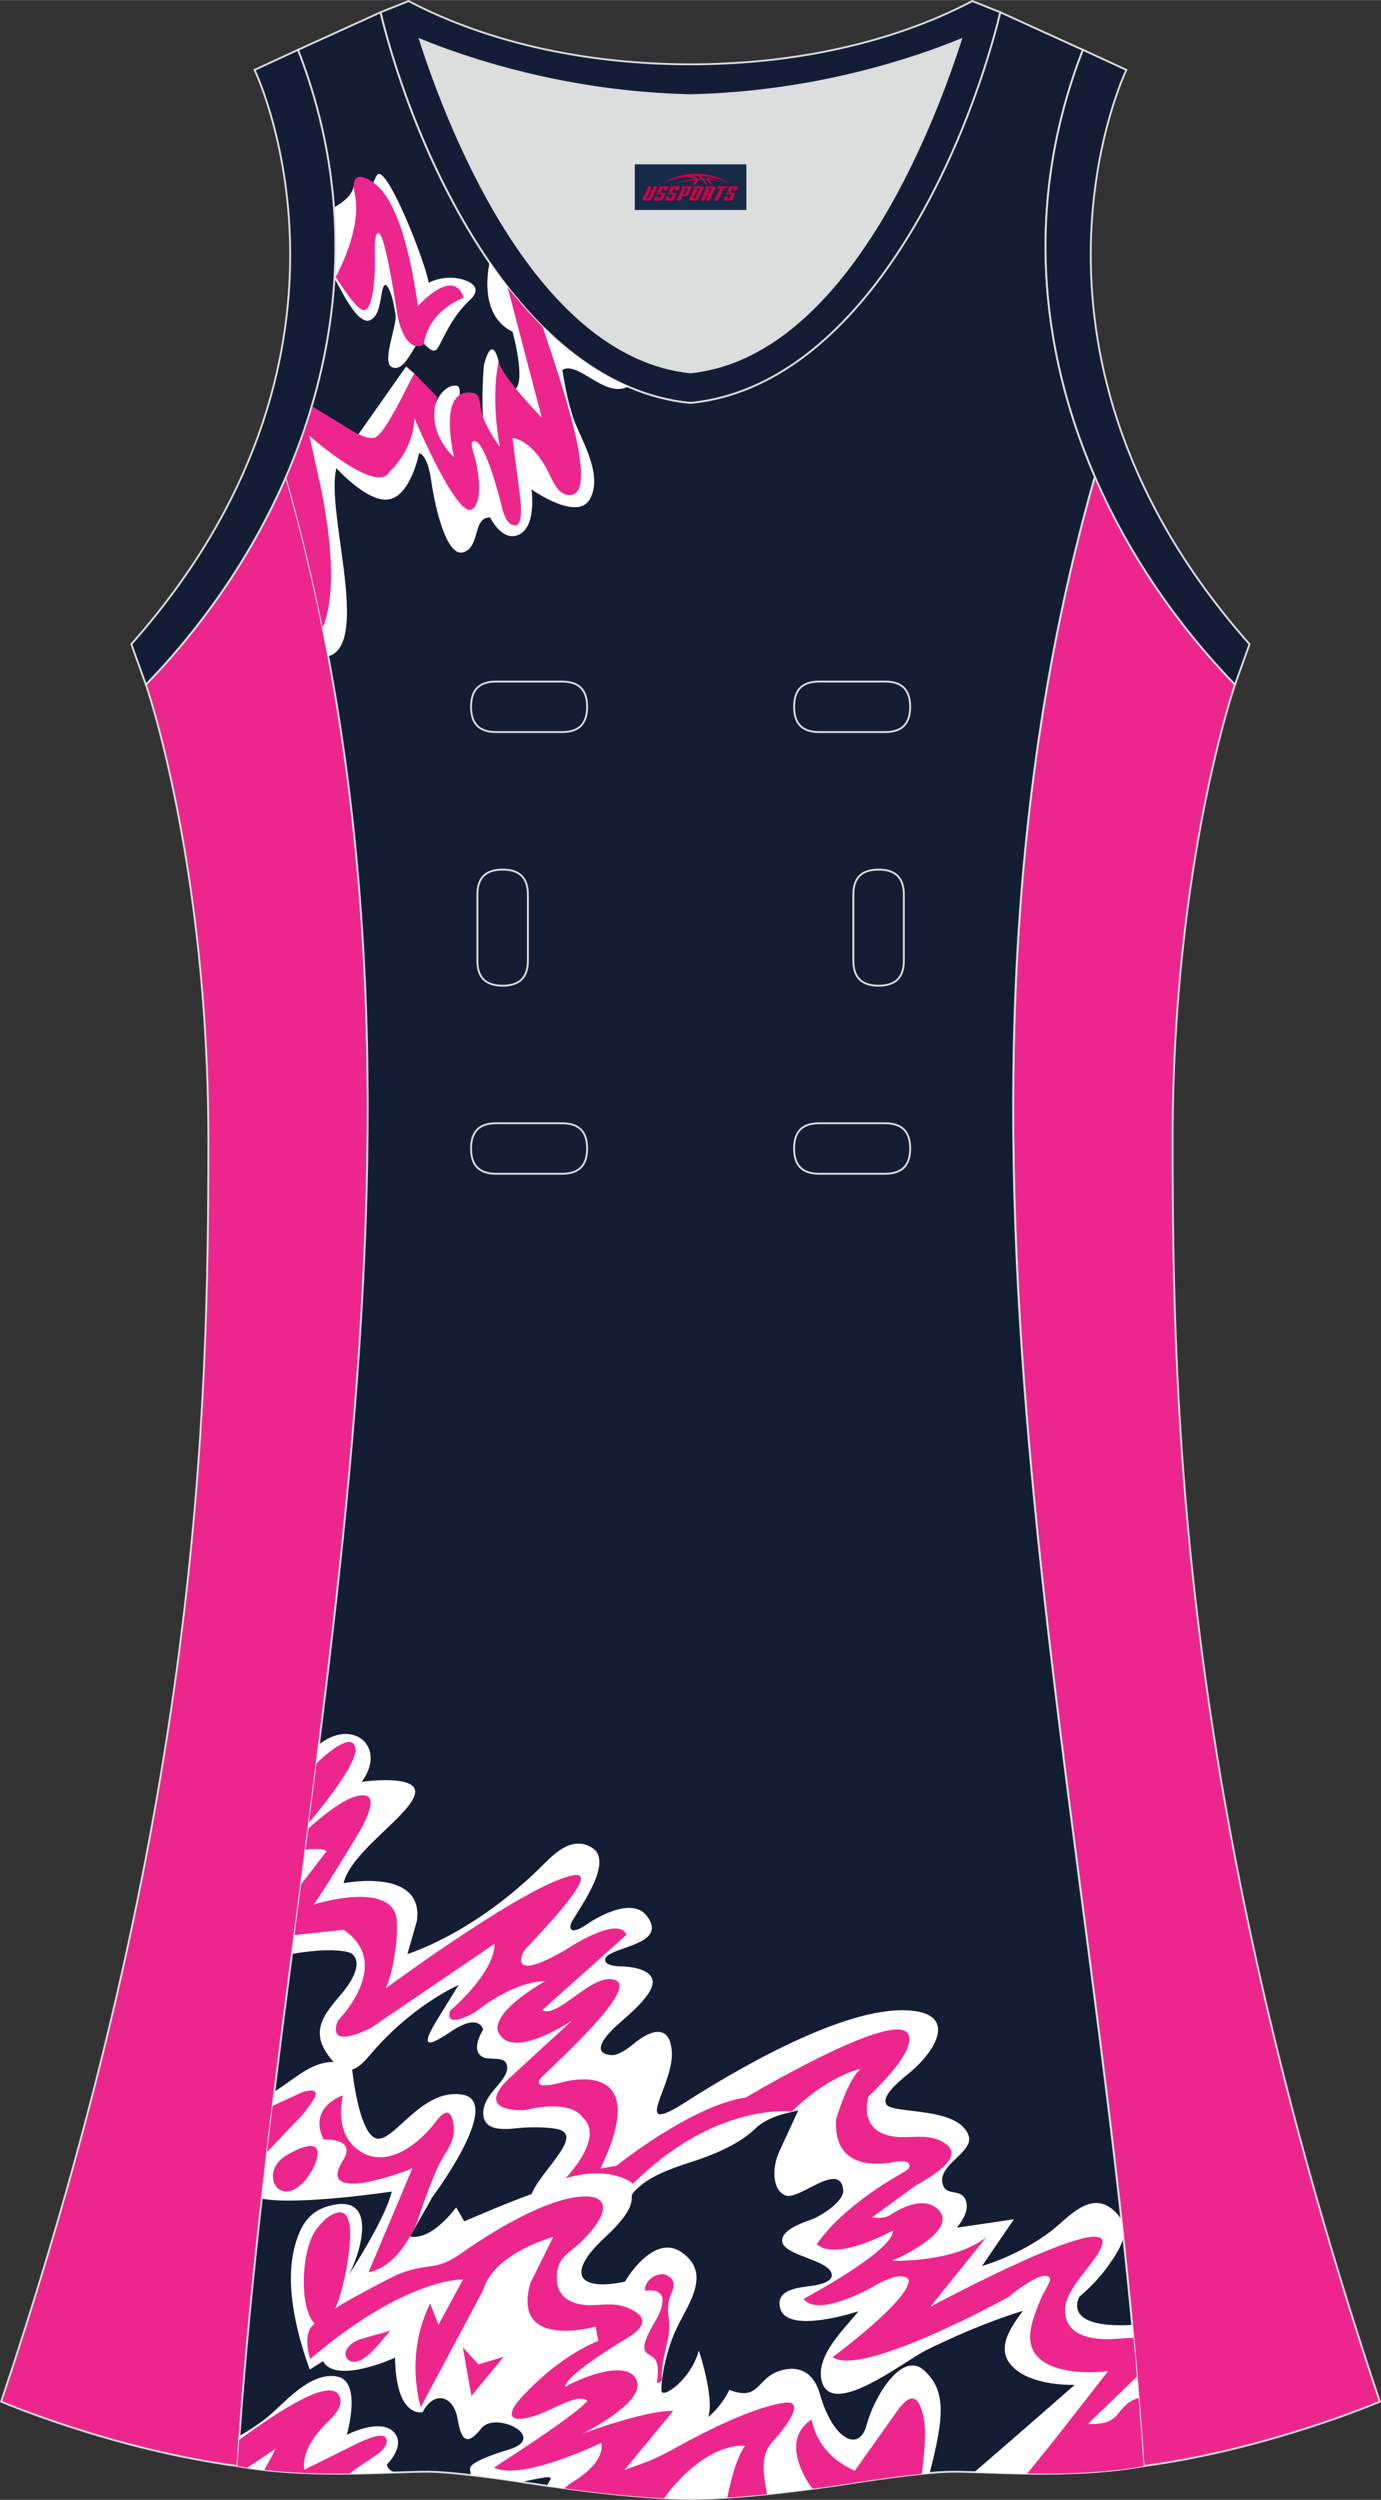
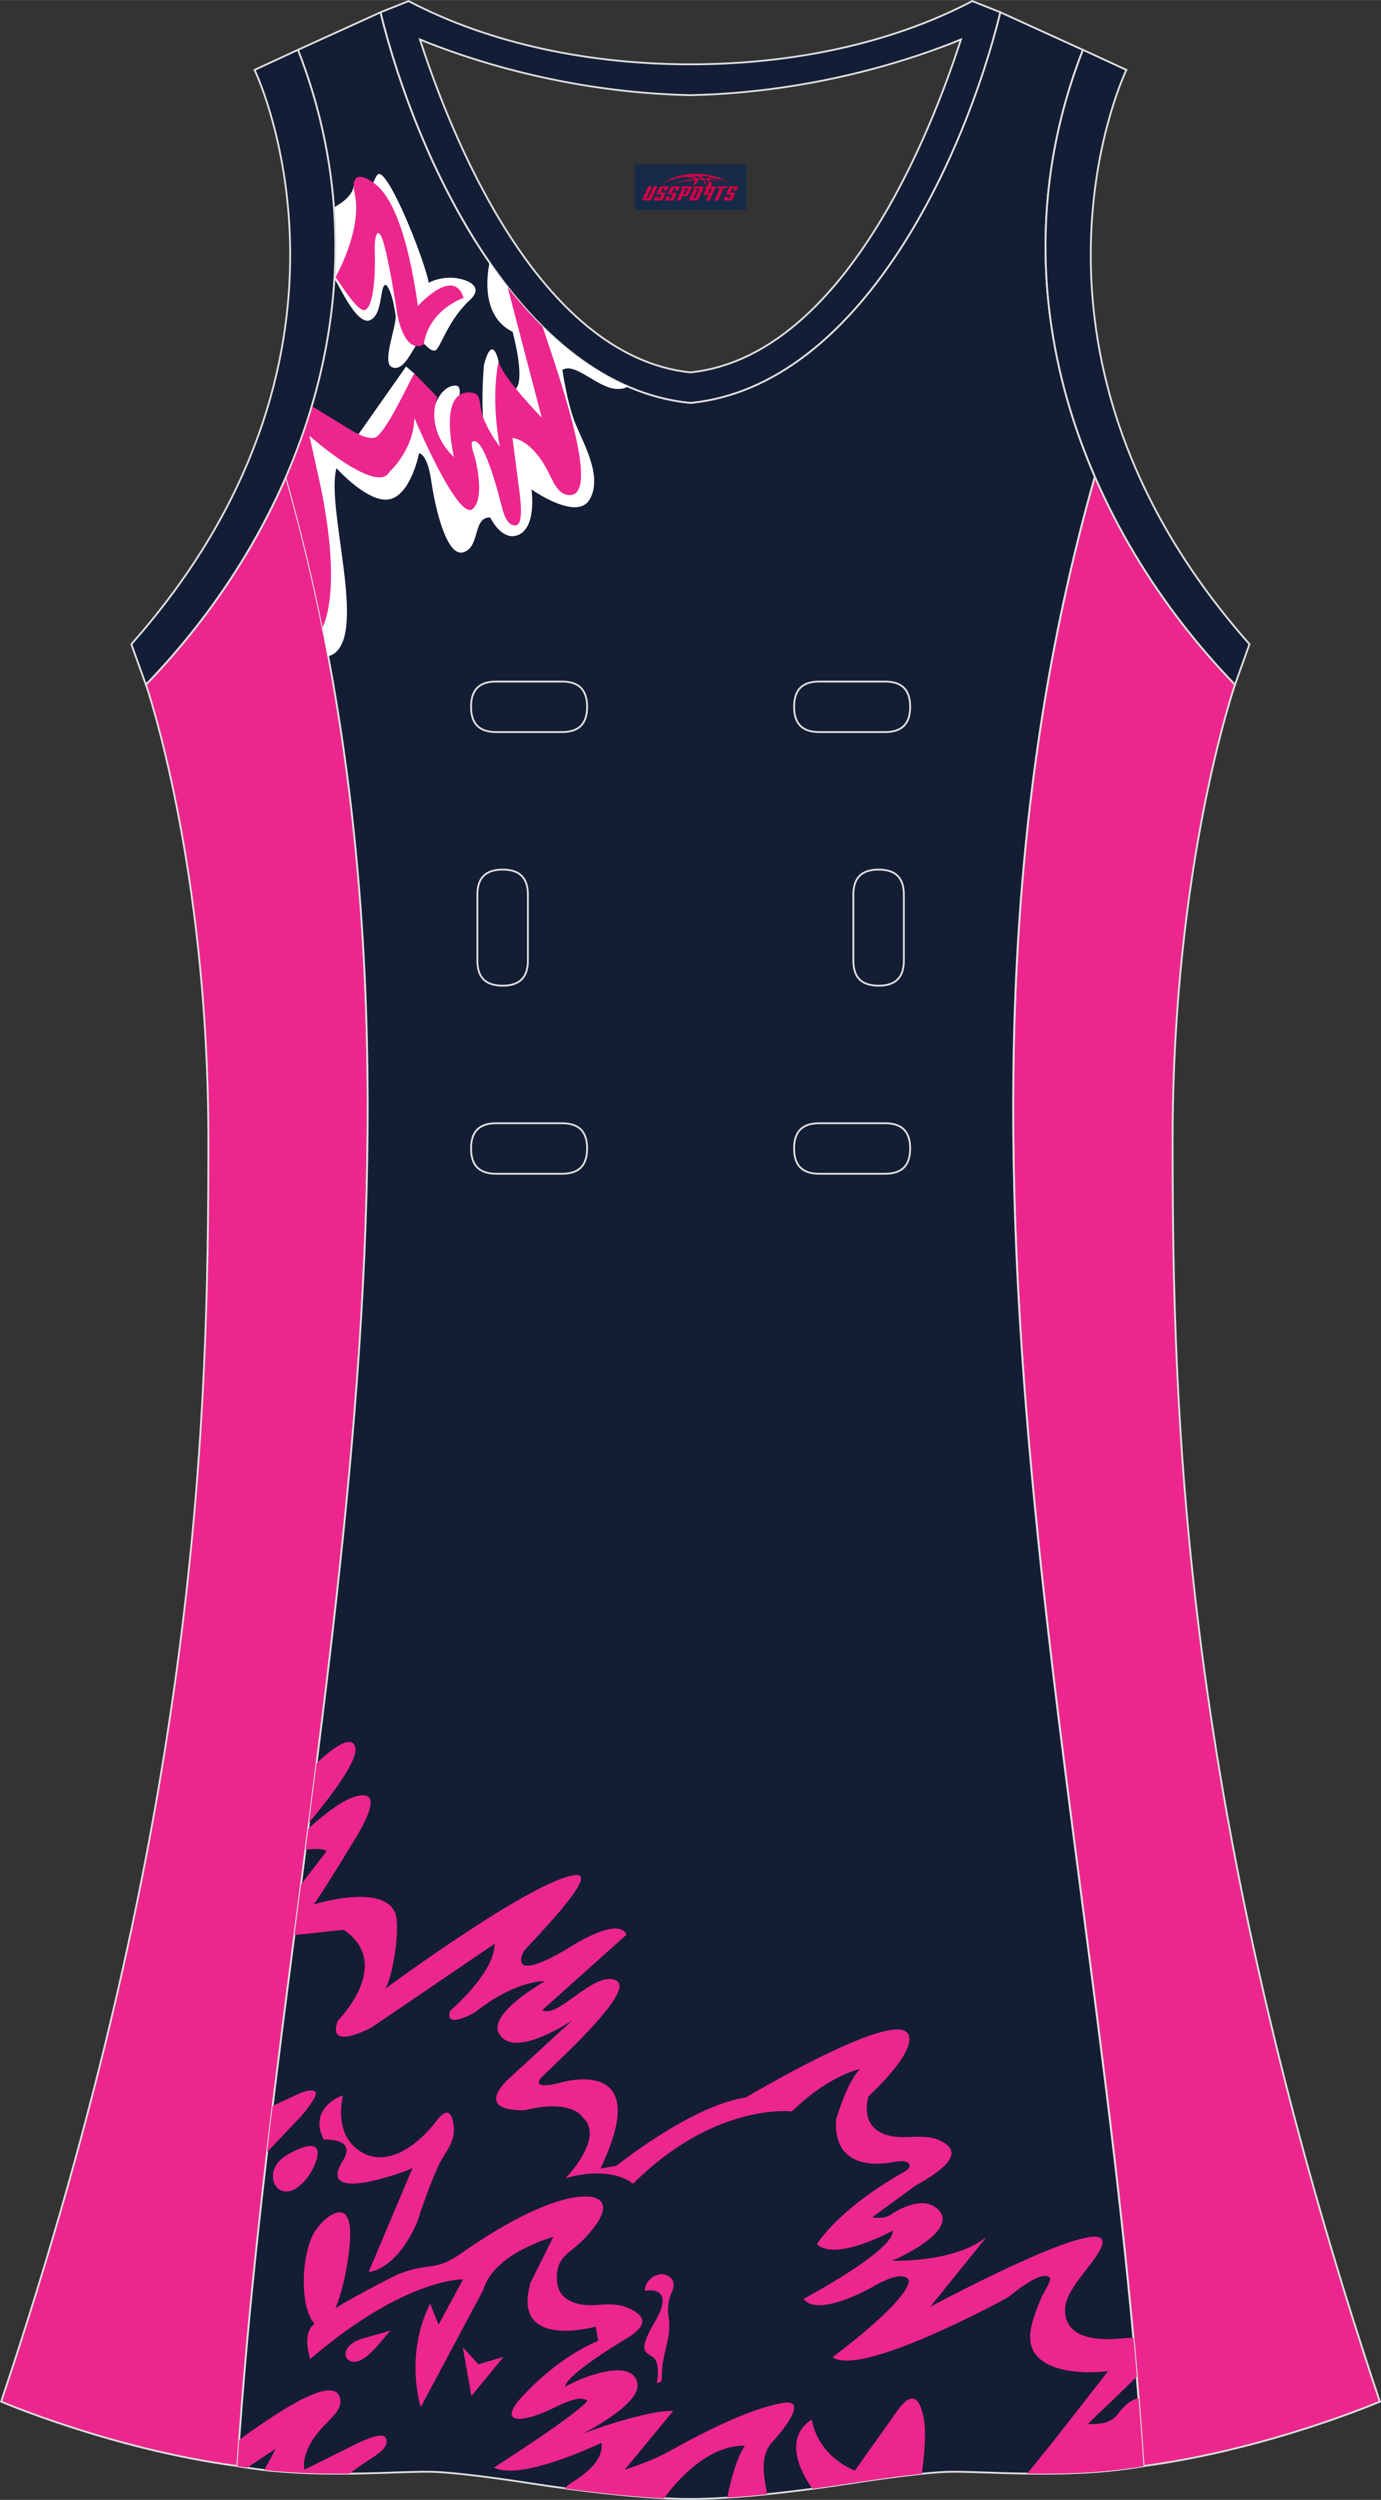
<svg xmlns="http://www.w3.org/2000/svg" version="1.1" id="图层_1" x="0px" y="0px" width="297.02px" height="537.6px" viewBox="0 0 296.98 537.5" enable-background="new 0 0 296.98 537.5" xml:space="preserve">
  <rect x="0" y="0" width="296.98" height="537.5" fill="#333333" stroke="none" />
  <g>
    <path fill="#ED268D" stroke="#DCDDDD" stroke-width="0.4" stroke-miterlimit="22.926" d="M31.38,147.18   c0,0,13.43,38.67,13.43,97.95S42.84,389.3,0.25,516.37c0,0,24.01,10.29,50.82,13.85c9.3-142.67,51.33-284.09,10.46-427.76   C54.21,119.33,43.62,134.55,31.38,147.18z" />
    <path fill="#ED268D" stroke="#DCDDDD" stroke-width="0.4" stroke-miterlimit="22.926" d="M265.59,147.18   c0,0-13.42,38.67-13.42,97.95s1.97,144.17,44.56,271.24c0,0-24.01,10.29-50.81,13.85c-9.3-142.67-51.33-284.09-10.46-427.76   C242.76,119.33,253.35,134.55,265.59,147.18z" />
-     <path fill="#DCDDDD" d="M148.48,20.46c26.98-0.59,48.45-7.98,58.17-11.97c-6.34,19.72-25.19,68.11-58.17,71.58   C115.5,76.61,96.66,28.21,90.31,8.49C100.03,12.48,121.51,19.87,148.48,20.46z" />
    <path fill="#131D36" stroke="#DCDDDD" stroke-width="0.4" stroke-miterlimit="22.926" d="M81.82,2.63   c7.68,31.38,30.1,80.28,66.51,83.99c0.05,0,0.1-0.01,0.15-0.01c0.05,0,0.1,0.01,0.15,0.01c36.41-3.71,58.82-52.61,66.51-83.99   l-6.05-2.41c-17.68,9.28-39.1,13.59-60.61,13.6c-21.52-0.01-42.93-4.32-60.61-13.6L81.82,2.63L81.82,2.63L81.82,2.63z    M148.48,80.06C115.5,76.6,96.66,28.2,90.31,8.48c9.72,3.99,31.19,11.39,58.17,11.97c26.98-0.59,48.45-7.98,58.17-11.97   C200.31,28.2,181.46,76.6,148.48,80.06z" />
    <path fill="#131D34" stroke="#DCDDDD" stroke-width="0.4" stroke-miterlimit="22.926" d="M148.46,537.3   c0,0,10.9,0.28,34.98-3.45c0,0,12.74-2.03,19.79-2.37c7.05-0.34,26.09,1.74,42.66-1.25c-9.3-142.67-51.33-284.09-10.46-427.76   c-11.93-27.52-15.15-59.45-2.56-91.76l-17.74-8.08c-7.69,31.38-30.1,80.28-66.51,83.99l-0.15-0.01l-0.15,0.01   c-36.42-3.7-58.83-52.6-66.51-83.98l-17.74,8.07c12.59,32.31,9.37,64.24-2.56,91.76c40.88,143.67-1.16,285.09-10.46,427.76   c16.57,2.99,35.61,0.9,42.66,1.25c7.05,0.34,19.79,2.37,19.79,2.37C137.57,537.57,148.46,537.3,148.46,537.3z" />
    <path fill="#FFFFFF" d="M134.98,83.09c-11.71-5.1-21.62-14.92-29.7-26.63c-0.62,3-1.73,11.59,4.95,14.87c0,0,2.46,8.9,1.02,11.77   l-2.27,3.58l-1.75-8.97c0,0-1.3-6.34-3.16,0.75c0,0-0.62,6.88-0.13,12.22l-5.38-4.5c0,0,0.94-3.13-0.46-3.28   c-1.4-0.16-4.57,1.09-5.48,8.15c-0.91,7.06-3.78-4.28-3.78-4.28l0.88-4l-0.58-2.43l-1.81-1.55L76.09,94.78l-7.24-4.56l-2.29-1.38   l-0.64,2c-1.29,3.95-2.77,7.83-4.42,11.63c3.66,12.88,6.65,25.73,9.06,38.58c0.43-0.06,0.86-0.22,1.27-0.52   c7.04-4.94-1.77-31.23,0.52-39.88c0,0,6.85,7.66,11.44,6.68c4.6-0.99,6.33-9.89,6.33-9.89s1.77,0.03,2.61,5.88   c0.83,5.85,3.3,16.54,6.94,15.41s1.96-7.63,5.75-7.48c0,0,2.64,5.54,6.32,3.62s2.56-9.65,2.56-9.65s9.78,6.95,12.53,2.12   c2.75-4.83-1.16-11.63-3-16.06c-1.85-4.43-2.89-11.74-2.89-11.74c2.69-1.77,7.49,3.83,11.59,4.07   C133.64,83.67,134.43,83.48,134.98,83.09L134.98,83.09z M71.8,44.61c2.04-1.15,4.06-2.72,4.28-4.74c0.83,1.03,1.33,1.94,2.61,1.25   c2.06-1.12,1.92-4.66,3.37-3.5c3.02,2.41,9.5,19.28,10.14,23.18c0.99-0.59,2.84-1.12,4.74-1.1c2.7,0.03,7.63,1.54,4.09,4.81   c-4.17,3.83-5.92,8.99-7.04,10.51c-0.91,1.23-2.6-1.01-3.74-2.01c-2.06,3.05-3.54,6.85-5.91,5.95c-2.4-0.9,1.1-9.08,0.72-11.27   c-0.25-1.69-0.67-4.04-1.45-5.6c-1.14-2.28-1.44,0.65-1.67,1.86c-0.39,2.07-0.75,4.4-2.69,5c-2.85,0.32-6.07-7.2-7.34-9.05   C72.2,54.85,72.17,49.76,71.8,44.61z" />
    <path fill="#131D35" stroke="#DCDDDD" stroke-width="0.4" stroke-miterlimit="22.926" d="M232.88,10.7   c-20.3,52.11,0.51,103.23,32.7,136.49l3.12-8.7c-54.49-61.52-27.72-120.96-26.47-123.47L232.88,10.7z" />
    <path fill="#ED268E" d="M116.69,70.26c-2.65-2.62-5.15-5.48-7.52-8.51l7.33,28.03c0,0-8.48-8.65-9.27-12.08   c0,0-1.8,7.19,0.26,18.35c0,0-2.06-2.62-3.43-5.91c-1.44-3.45-0.04-5.72-3.24-5.77c-0.62-0.01-1.3,0.11-1.93,0.5   c-1.78,1.12-3.11,4.46-1.28,13.38c0,0-6.22-5.27-3.56-12.88l-4.92-5.05c-0.24-0.25-6.27,13.43-8.65,13.8   c-2.37,0.36-5.4-1.97-8.05-3.52c-0.23-0.14-5.17-3.18-5.4-3.3l-1.72,5.37l-0.52,1.51l-1.63,4.34c-0.55,1.31-1.09,2.63-1.65,3.94   c3.08,10.83,5.69,21.65,7.87,32.46c0.1-0.24,0.2-0.5,0.31-0.77c1.38-3.7,2.85-12.08-0.76-29.67c-0.09-0.46-1.58-7.15-2.39-10.79   h-0.01c0.92,0.76,2.05,1.7,2.26,1.87c2.54,2.08,12.77,10.05,14.96,5.88c0,0,5.25-4.67,5.35-11.62c0,0,9.47,22.56,12.61,19.55   c2.09-2,1.3-7.3,0.49-10.77c-0.09-0.41-1.21-3.34-0.54-3.69c2.21-1.15,5.19,9.74,6.31,14.23c0.33,1.3,1.13,4.06,3,3.79   c0.89-0.13,1.48-1.81,0.7-7.5l-1.46-11.26c0,0,4.21,0.12,7.87,7.67c1.21,2.5,2.37,4.85,4.75,4.58   C129.02,105.72,120.03,80.28,116.69,70.26L116.69,70.26z M72.17,59.56c0,0,5.79-10.19,4.13-17.85c-1.24-5.71,2.92-3.68,5.22-1.41   c2.85,2.82,6.11,9.68,8.36,25.48c0,0,7.66-8.61,9.83-1.75c0,0-7.46,2.46-8.59,10.01c0,0-3.79,2.71-5.68-6.42   c0,0-1.46-9.99-2.88-15.17c-1.15-4.2-2.08-2.18-1.96,1.34c0.12,3.65,0,12.19-2.15,12.85C76.92,67.12,73.12,60.88,72.17,59.56z" />
    <path fill="#131D35" stroke="#DCDDDD" stroke-width="0.4" stroke-miterlimit="22.926" d="M64.08,10.7   c20.3,52.11-0.51,103.23-32.71,136.49l-3.12-8.7C82.76,76.97,55.99,17.53,54.74,15.02L64.08,10.7z" />
-     <path fill="#FFFFFF" d="M148.46,537.3c0,0,10.9,0.28,34.98-3.45c0,0,9.36-1.49,16.48-2.13c3.14-12.15,3.54-17.7-1.15-22.03   c-4.86-4.48-10.86,5.86-12.43,11.76c-1.57,5.9-7.21,3.13-9.97-6.56c-1.54-5.42-4.99-5.97-7.73-5.4c-4.74,0.98-5.06,4.62-8.15,5.02   c-0.91,0.11-2.07-0.06-3.65-0.66c-1.77,3.71-4.54,5.83-4.54,5.83c1.39-4.12-2.02-14.3-2.02-14.3c-1.66,6.26-7.83,10.44-8.02,8.69   s0.75-8.31,3.34-13.66c2.6-5.34,7.33-11.57,1.12-16.06s-12.34,6.23-12.34,6.23c-9.35,1.98-13.36-1.15-4.16-9.65   c3.05-2.81,4.7-5,5.31-6.68c0.92-2.5-0.72-1.75,2.07-4.19c3.22-2.82,8.77-4.46,12.16-5.58c6.5-2.17,10.49-4.69,12.58-6.74   c3.05-2.98,7.77-3.51,9.34-4.02l-4.08,8.84c-1.65,3.56-1.53,8.33,1.31,9.47c2.91,1.18,11.6-7.5,12.42-1.27   c0.34,2.57-4.91,5.78-7.02,6.53c-4.6,1.53-5.94,3.04-6.1,4.19c-0.52,3.54,10.38,4.21,10.67,7.65c0.16,1.81-4.13,2.32-4.13,2.32   c-2.93,0.42-8.05,0.71-6.97,4.83c1.51,5.79,16.84,0.65,16.84,0.65c-3.05,3.84-9.09,9.4-7.97,14.74c1.83,8.74,17.8-4.02,22.48-6.34   c11.95-5.93,20.86-8.48,20.86-8.48c-3.19,4.22-6.43,9.18-1.03,13.02c4.5,3.21,12.16,2.89,12.16,2.89l-11,9.61l-10.6,9.18   c9.07,0.28,23.46,1.03,36.36-1.3c-0.66-10.13-1.49-20.25-2.44-30.36c-0.3,0.01-0.47,0.02-0.47,0.02   c-14.98,0.65-10.81-6.13-10.81-6.13c2.74-2.32,4.72-4.59,6.15-6.6c1.36-1.92,2.75-3.96,3.24-5.99c-0.14-1.31-0.28-2.63-0.43-3.94   c-0.31-0.58-0.74-1.15-1.31-1.71c-5.2-5.06-10.08,1.38-13.97,4.31c-6.93,5.23-14.65,7.35-14.65,7.35l6.86-10.04l-12.28,1.81   c2.14-2.65,2.35-4.46,2-5.62c-0.89-3.02-4.12-1-4.99-3.56c-1.48-4.36,6.81-6.95,5.5-10.67c-2.21-6.22-16.08-4.54-17.62-6.6   c-1.23-1.63,2.28-4.71,4.38-6.4c7.02-5.62,11.13-14-1.25-13.9c-14.04,0.1-36.36,13.35-46.19,19.65c-12.47,7.99-2.6-3.45-3.13-10.79   c-0.6-8.28-8.02-1.79-8.02-1.79c-2.49,2.11-4.13,2.7-5.21,2.56c-4.49-0.55-0.34-4.68,0.84-5.84c2.04-1.99,9.43-7.56,8.14-10.63   c-1.14-2.7-6.88-2.59-6.88-2.59c-2.27-0.12-3.04-0.63-3.18-1.17c-0.8-3.1,14.15-2.97,8.9-9.73c-3.43-4.42-12.01,1.3-12.01,1.3   c-5.54,3.94-4.26,0.35-4.26,0.35c1.8-3.35,9.37-13.29,4.5-16.28c-4.37-2.69-8.26,1.47-10.85,4.03   c-14.74,14.63-28.83,18.84-28.83,18.84l2.04-7.1c1.61-11.58-15.77-8.13-15.77-8.13c1.59-6.71,13.67-14.1,15.27-18.89   c1.6-4.78-11.36-2.91-11.36-2.91c5.21-7.09-1.13-13.13-7.99-8.87c-0.41,0.26-0.82,0.54-1.22,0.85c-1.88,15-3.86,30.01-5.81,45.02   l0.86-0.14c9.61-1.48,11.99,0.06,11.99,0.06c1.63,1.25,1.18,3.41-0.01,5.6c-2.59,4.79-9.79,8.92-5.5,15.58   c0.57,0.88,1.11,1.58,1.63,2.14v0.01c-2.42-0.09-4.93,1.06-7.04,2.46c-0.15,0.1-3.19,2.2-5.71,3.95   c-0.94,7.65-1.85,15.31-2.71,22.97c7.85,1.5,27.97-1.53,27.97-1.53c-1.47,6.17-9.37,18.09-9.37,18.09   c2.27-3.82,6.54-16.73-2.63-15.31c-5.45,0.85-7.71,4.13-9.04,9.74c-2.31,9.75,2.16,22.31,3.4,25.75l2.86-1.79   c2.82,5.08,15.49-0.77,15.49-0.77c0.16,13.1,5.91,11.75,5.91,11.75c2.61-4.93,6.71-3.43,7.52,1.37c0.8,4.8,2.08,5.93,5.13,2.08   c3.06-3.84,14.59,1.98,5.81,4.6c-8.77,2.63-8.23,4.01-8.23,4.01c-0.02,0.55,0.06,1.02,0.22,1.43c4.35,0.51,8.69,1.15,10.82,1.48   c3.77-0.72,6.89-1.58,6.18-0.47c-0.18,0.29-0.41,0.73-0.67,1.31C138.83,537.54,148.46,537.3,148.46,537.3L148.46,537.3z    M75.73,444.96c1.94-0.54,3.57-2.89,5.2-4.7c8.69-9.61,17.68-13.46,17.68-13.46l-4.46,7.24c-3.28,5.33-3.19,6.85,2.73,2.82   c6.2-4.23,7.02-0.52,7.02-0.52c-2.11,3.71-1.36,5.31-0.02,5.96c1.68,0.82,5.34-0.55,5.18,2.46c-0.16,2.95-5.38,5.63-5.13,9.84   c0.26,4.39,6.33,2.95,9.01,2.83c3.15-0.13,5.25,0.04,6.61,0.28c6.49,1.12-2.96,8.63-5.25,14.02c-6.35,2.33-14.45,5.88-14.45,5.88   l-1.75-2.99c-6.09,7.78-9.91,6.21-9.91,6.21l4.76-8.4c0,0,15.41-20.52,6.52-22.06c-8.9-1.54-14.88,10.62-18.63,9.38   C77.1,458.52,75.74,444.97,75.73,444.96L75.73,444.96L75.73,444.96L75.73,444.96z M51.49,523.76c2.16-1.27,4.9-3.01,6.8-4.71   c3.58-3.19,8.73-9.1,14.2-8.08c5.47,1.02,2.09,12.53,2.09,12.53s6.94-3.58,9.96-0.73c3.01,2.86-1.36,7.16-1.36,7.16   c0.32,1.08,1.04,1.51,1.96,1.66c-9.09,0.31-22.22,0.77-34.08-1.38C51.18,528.07,51.33,525.92,51.49,523.76z" />
    <path fill="#ED268E" d="M156.4,537.01c2.32-0.15,5.18-0.39,8.57-0.74c-0.69-3.8-1.68-8.15,1.08-11.17c1.34-1.47,8.36-9.47,2.3-8.45   c-6.59,1.11-15.87,5.69-22.46,9.32c-5.23,2.88-5.72,2.97-11.59,5.09l10.48-12.7c-5.96-0.18-19.63,4.93-19.63,4.93   c1.98-0.89,12.68-6.68,11.93-10.81c-1.06-5.88-12.6-1.11-15.54,0.72c0.07-2.68,13.34-10.5,13.34-10.5c4.3-2.59,3.66-4.4,1.86-5.58   c-5.27-3.44-9.31-0.03-14.13-2.4c-2.13-1.06-2.79-2.84-2.85-4.55c-0.18-5.1,2.6-5.43,5.75-8.68c8.14-8.42,3.33-10.9-5.49-8.19   c-7.61,2.34-16.19,7.92-20.78,11.15c-5.74,4.05-6.69,1.86-13.42,4.45c-1.54,0.6-13.54,6.99-13.73,7.49   c1.67-3.92,2.68-9.28,3.08-13.42c0.4-4.21,0.04-8.07-2.91-7.17c-1.55,0.48-3,1.84-4.28,3.59c-3.08,4.18-3.83,16.33-0.35,20.21v0.01   c-2.24,1.71-1.58,5.29-0.94,7.62c20.47-17.55,32.9-17.15,32.9-17.15l-5.29,9.76l-1.8-4.55c-5.61,11.27-2.01,22.25-2.01,22.25   l13.48-25.27c2.23-7.85,15.02-11.32,15.02-11.32l-4.91,9.86c-4.22,14.62,14.01,9.43,14.01,9.43l0.56,3.06   c-7.17,2.99-13.02,8.41-16.27,11.89c-3.86,4.14-2.92,6.01,2.72,4.19c4.08-1.31,8.84-4.81,11.21-3.24   c-1.46,2.51-20.08,14.4-20.08,14.4c5.92,3.02,23.1-5.32,23.1-5.32c0.62,3.71-3.66,6.91-6.29,8.49c-0.63,0.38-1.16,0.83-1.62,1.33   c9.9,1.34,16.94,1.9,21.35,2.13c9.26-12.5,17.42-11.29,17.42-11.29C158.32,528.52,157.07,533.64,156.4,537.01L156.4,537.01z    M174.77,535.1c-0.3-0.37-0.57-0.71-0.65-0.84c-1.39-2.07-6.01-9.86,0.43-14.04c1.18,6,5.42,9.34,9.28,11l9.05-12.77   c3.23-4.56,4.83-2.98,5.73,1.29c0.63,2.98,0.19,7.86-0.37,12.14c-6.82,0.7-14.8,1.97-14.8,1.97   C180.33,534.33,177.44,534.75,174.77,535.1L174.77,535.1z M220.89,531.85l5.78-7.15l11.62-14.88c0,0-9.1,1.28-14.03-2.14   c-4.85-3.37-2.1-9.2-0.37-13.57c0.46-1.14,2.3-3.72,1.86-4.35c-0.48-0.71-2.29-1.25-9,4.19c0,0-31.36,17.29-37.71,12.87   c0,0,16.69-12.35,16.38-16.59c0,0-0.91-2.64-8.05,1.63c0,0-11.46,6.52-14.58,2.42c0,0,19.6-10.41,19.2-14.69   c0,0-12.14,6.77-16.32,2.93c0,0,4.38-7.42,18.66-15.49c0.54-0.31,1.44-0.87,1.26-1.52c-0.35-1.29-2.77-0.75-3.66-0.6   c-3.98,0.69-12.73,1.08-12.14-9.17c0,0,2.47-8.57,5.26-10.9c0,0-6.57,1.16-14.76,9.14c0,0-16.48-2.07-34.15,15.54   c0,0-4.37-4.07-14.51-1.2c0,0,8.54-8.71,3.71-13.03c0,0-2.14-4.09-12.39-1.61c0,0-11.31,0.8-3.52-6.76l13.63-12.53   c0,0-12.62,8.57-15.71,2.84c0,0-3.33-3.44,9.83-11.25c0,0-6.01-0.44-15.11,6.73c0,0-6.6,3.78-5.27-0.39c0,0,9.53-8,9.57-14.4   l-26.45,17.99c0,0-9.83,5.34-7.27-1.46c0,0,12.14-12.1,1.27-19.53l-10.59,1.13c0.47-3.64,0.95-7.27,1.42-10.9l5.46-7.11   c0,0-0.44-0.85-4.49-0.34c0.2-1.52,0.4-3.05,0.59-4.57c3.47-3.06,7.68-6.54,11.02-7.08c2.46-0.4,4.1,0.97-0.79,9.04   c-8.9,14.67-9.15,14.4-9.15,14.4s14.96-4.73,17.6,1.83c1.19,2.94-0.5,13.56-2.1,16.23c0,0,31.94-23.58,40.88-24.4   c5.35-0.49-9.33,14.2-11.15,16.39c0,0-3.9,7.21,9.1-0.37c0,0,11.18-7.52,13-3.19l-18.11,16.21c3.38,1.99,11.28-8.73,15.95-6.34   c4.34,2.22-13.68,18.24-16.22,20.92c0,0-2.56,2.77,4.23,1.01c0,0,20.45-6.24,8.55,18.48l3.44-0.6c0,0,16.15-13,27.84-14.69   c0,0,30.48-18.2,34.61-13.99c0,0,3.73,2.39-8.22,13.73c0,0-2.32,6.73,4.29,8.44c4.23,1.1,8.61-1.02,12.48,1.94   c1.96,1.5,1.9,4.15-6.56,8.75l-9.46,6.91c0.62,0.02,2.47,0.48,4.14-0.65c2.14-1.45,6.95-3.88,9.94-1.16   c4.75,4.31-7.41,10.21-9.82,11.13c0,0,13.31,0.54,20.33-5.08l-12.07,14.98c3.46-1.85,37.88-20.07,37.02-13.73   c-0.48,3.51-7.88,9.32-8.04,14.2c-0.11,3.3,1.77,7.4,12.38,6.32c0,0,1.02-0.09,2.33-0.09c0.25,2.77,0.5,5.54,0.73,8.31   c-3.91,3.89-9.01,8.67-10.55,10.21c2.41,0.02,4.88-0.01,6.56-2.27c1.01-1.35,2.51-2.95,4.36-3.29c0.39,4.87,0.75,9.75,1.07,14.62   C237.57,531.73,228.63,531.95,220.89,531.85L220.89,531.85z M68.08,379.09c-0.54,4.27-1.08,8.53-1.64,12.8   c4.39-5.24,10.76-13.48,9.95-16.28C75.52,372.59,70.72,376.59,68.08,379.09L68.08,379.09z M58.63,452.78   c-0.4,3.31-0.8,6.63-1.19,9.94c2.99-3.16,7.26-7.66,7.37-7.78c0.66-0.74,1.19-1.43,1.61-2.04c0.96-1.39,2.89-3.81-0.15-3.38   c-0.55,0.08-1.14,0.28-1.72,0.52C64.47,450.08,61.32,451.54,58.63,452.78L58.63,452.78z M64.23,470.13   c-4.79,3.74-8.19-3.25-2.78-6.62c1.16-0.72,5.82-3.42,6.74-1.34C68.79,463.54,67.13,467.85,64.23,470.13L64.23,470.13z    M138.71,492.53c-0.25-2.01,2.44-4.1,4.4-3.45c1.31,0.44,2.36,1.65,1.34,3.82c-0.9,1.9-0.89,3.85-0.66,5.31   c0.73,4.77-1.56,7.56-1.48,13.27c0.01,0.61-0.43,0.83-1.07,0.86c0,0,0.94-4.37-0.88-5.57c-1.77-1.18-3.22-1.3,0.59-7.77   C142.76,495.94,143.94,491.81,138.71,492.53L138.71,492.53z M99.53,504.7l3.37,3.65l5.4-1.62l-6.92,8.43L99.53,504.7L99.53,504.7z    M83.97,501.11c-1.72,1.74-5.85,7.99-8.79,6.47c-1.47-0.76-1.38-3.29,2.37-4.65L83.97,501.11L83.97,501.11z M73.74,450.52   c-0.33,1.68-1.6,8.04,3.16,11.64c5.76,4.35,12.46-0.65,16.13-5.12c0.98-1.19,3.48-5.09,4.38-0.93c0.95,4.42-1.56,6.03-3.33,9.97   c-2.33,5.21-4.33,11.6-4.33,11.6c-4.58,10.6-10.48,10.82-10.48,10.82l9.44-22.36c-2.1,1.04-6.46,2.31-8.96,2.85   c-4.45,0.94-9.51,1.06-6-4.47c3.12-4.91-4.15-4.51-4.15-4.51C66.14,452.98,73.74,450.52,73.74,450.52L73.74,450.52z M51.43,524.6   c9.13-6.67,19.66-13.38,21.5-9.52c1.03,2.17-0.81,4.02-2.77,5.98c-5.95,5.92-4.68,9.94-4.68,9.94l10.17-5.06   c5.12-2.6,6.9-2.57,7.32-1.78c0.87,1.68-1.47,3.34-2.6,4.07c-1.33,0.87-3.31,2.19-5.25,3.62c-5.73,0.06-12.06-0.08-18.29-0.79   c1.42-2.49,2.45-4.56,2.45-4.56l-6.12,4.08c-0.71-0.11-1.42-0.23-2.12-0.35C51.17,528.35,51.3,526.47,51.43,524.6z" />
    <g>
      <path fill="none" stroke="#DCDDDD" stroke-width="0.4" stroke-miterlimit="22.926" d="M176.17,146.53c-3.64,0-5.4,1.77-5.4,5.43    c0,3.65,1.77,5.43,5.4,5.43h14.16c3.64,0,5.4-1.78,5.4-5.43s-1.77-5.43-5.4-5.43H176.17z" />
      <path fill="none" stroke="#DCDDDD" stroke-width="0.4" stroke-miterlimit="22.926" d="M106.7,146.53c-3.64,0-5.4,1.77-5.4,5.43    c0,3.65,1.77,5.43,5.4,5.43h14.16c3.64,0,5.4-1.78,5.4-5.43s-1.77-5.43-5.4-5.43H106.7z" />
      <path fill="none" stroke="#DCDDDD" stroke-width="0.4" stroke-miterlimit="22.926" d="M176.17,241.5c-3.64,0-5.4,1.78-5.4,5.43    s1.77,5.43,5.4,5.43h14.16c3.64,0,5.4-1.78,5.4-5.43s-1.77-5.43-5.4-5.43H176.17z" />
      <path fill="none" stroke="#DCDDDD" stroke-width="0.4" stroke-miterlimit="22.926" d="M106.7,241.5c-3.64,0-5.4,1.78-5.4,5.43    s1.77,5.43,5.4,5.43h14.16c3.64,0,5.4-1.78,5.4-5.43s-1.77-5.43-5.4-5.43H106.7z" />
      <path fill="none" stroke="#DCDDDD" stroke-width="0.4" stroke-miterlimit="22.926" d="M102.66,206.52c0,3.64,1.77,5.4,5.43,5.4    c3.65,0,5.43-1.77,5.43-5.4v-14.16c0-3.64-1.78-5.4-5.43-5.4s-5.43,1.77-5.43,5.4V206.52z" />
      <path fill="none" stroke="#DCDDDD" stroke-width="0.4" stroke-miterlimit="22.926" d="M194.37,192.36c0-3.64-1.78-5.4-5.43-5.4    s-5.43,1.77-5.43,5.4v14.16c0,3.64,1.78,5.4,5.43,5.4s5.43-1.77,5.43-5.4V192.36z" />
    </g>
  </g>
  <g id="tag_logo">
    <rect y="35.32" fill="#162B48" width="24" height="9.818" x="136.51" />
    <g>
      <path fill="#D30044" d="M152.47,38.51l0.005-0.011c0.131-0.311,1.085-0.262,2.351,0.071c0.715,0.24,1.44,0.54,2.193,0.9    c-0.218-0.147-0.447-0.289-0.682-0.42l0.011,0.005l-0.011-0.005c-1.478-0.845-3.218-1.418-5.1-1.62    c-1.282-0.115-1.658-0.082-2.411-0.055c-2.449,0.142-4.68,0.905-6.458,2.095c1.26-0.638,2.722-1.075,4.195-1.336    c1.467-0.18,2.476-0.033,2.771,0.344c-1.691,0.175-3.469,0.633-4.555,1.075c1.156-0.338,2.967-0.665,4.647-0.813    c0.016,0.251-0.115,0.567-0.415,0.96h0.475c0.376-0.382,0.584-0.725,0.595-1.004c0.333-0.022,0.66-0.033,0.971-0.033    C151.3,38.95,151.51,39.3,151.71,39.69h0.262c-0.125-0.344-0.295-0.687-0.518-1.036c0.207,0,0.393,0.005,0.567,0.011    c0.104,0.267,0.496,0.66,1.058,1.025h0.245c-0.442-0.365-0.753-0.753-0.835-1.004c1.047,0.065,1.696,0.224,2.885,0.513    C154.29,38.77,153.55,38.6,152.47,38.51z M150.03,38.42c-0.164-0.295-0.655-0.485-1.402-0.551    c0.464-0.033,0.922-0.055,1.364-0.055c0.311,0.147,0.589,0.344,0.84,0.589C150.57,38.4,150.3,38.41,150.03,38.42z M152.01,38.47c-0.224-0.016-0.458-0.027-0.715-0.044c-0.147-0.202-0.311-0.398-0.502-0.6c0.082,0,0.164,0.005,0.24,0.011    c0.72,0.033,1.429,0.125,2.138,0.273C152.5,38.07,152.12,38.23,152.01,38.47z" />
-       <path fill="#D30044" d="M139.43,40.05L138.26,42.6C138.08,42.97,138.35,43.11,138.83,43.11l0.873,0.005    c0.115,0,0.251-0.049,0.327-0.175l1.342-2.891H140.59L139.37,42.68H139.2c-0.147,0-0.185-0.033-0.147-0.125l1.156-2.504H139.43L139.43,40.05z M141.29,41.4h1.271c0.36,0,0.584,0.125,0.442,0.425L142.53,42.86C142.43,43.08,142.16,43.11,141.93,43.11H141.01c-0.267,0-0.442-0.136-0.349-0.333l0.235-0.513h0.742L141.46,42.64C141.44,42.69,141.48,42.7,141.54,42.7h0.18    c0.082,0,0.125-0.016,0.147-0.071l0.376-0.813c0.011-0.022,0.011-0.044-0.055-0.044H141.12L141.29,41.4L141.29,41.4z M142.11,41.33h-0.78l0.475-1.025c0.098-0.218,0.338-0.256,0.578-0.256H143.83L143.44,40.89L142.66,41.01l0.262-0.562H142.63c-0.082,0-0.12,0.016-0.147,0.071L142.11,41.33L142.11,41.33z M143.7,41.4L143.53,41.77h1.069c0.06,0,0.06,0.016,0.049,0.044    L144.27,42.63C144.25,42.68,144.21,42.7,144.13,42.7H143.95c-0.055,0-0.104-0.011-0.082-0.06l0.175-0.376H143.3L143.07,42.78C142.97,42.97,143.15,43.11,143.42,43.11h0.916c0.24,0,0.502-0.033,0.605-0.251l0.475-1.031c0.142-0.3-0.082-0.425-0.442-0.425H143.7L143.7,41.4z M144.51,41.33l0.371-0.818c0.022-0.055,0.06-0.071,0.147-0.071h0.295L145.06,41l0.791-0.115l0.387-0.845H144.79c-0.24,0-0.48,0.038-0.578,0.256L143.74,41.33L144.51,41.33L144.51,41.33z M146.91,41.79h0.278c0.087,0,0.153-0.022,0.202-0.115    l0.496-1.075c0.033-0.076-0.011-0.12-0.125-0.12H146.36l0.431-0.431h1.522c0.355,0,0.485,0.153,0.393,0.355l-0.676,1.445    c-0.06,0.125-0.175,0.333-0.644,0.327l-0.649-0.005L146.3,43.11H145.52l1.178-2.558h0.785L146.91,41.79L146.91,41.79z     M149.5,42.6c-0.022,0.049-0.06,0.076-0.142,0.076h-0.191c-0.082,0-0.109-0.027-0.082-0.076l0.944-2.051h-0.785l-0.987,2.138    c-0.125,0.273,0.115,0.415,0.453,0.415h0.72c0.327,0,0.649-0.071,0.769-0.322l1.085-2.384c0.093-0.202-0.06-0.355-0.415-0.355    h-1.533l-0.431,0.431h1.38c0.115,0,0.164,0.033,0.131,0.104L149.5,42.6L149.5,42.6z M152.22,41.47h0.278    c0.087,0,0.158-0.022,0.202-0.115l0.344-0.753c0.033-0.076-0.011-0.12-0.125-0.12h-1.402l0.425-0.431h1.527    c0.355,0,0.485,0.153,0.393,0.355l-0.529,1.124c-0.044,0.093-0.147,0.18-0.393,0.18c0.224,0.011,0.256,0.158,0.175,0.327    l-0.496,1.075h-0.785l0.54-1.167c0.022-0.055-0.005-0.087-0.104-0.087h-0.235L151.45,43.11h-0.785l1.178-2.558h0.785L152.22,41.47L152.22,41.47z M154.79,40.56L153.61,43.11h0.785l1.184-2.558H154.79L154.79,40.56z M156.3,40.49l0.202-0.431h-2.1l-0.295,0.431    H156.3L156.3,40.49z M156.28,41.4h1.271c0.36,0,0.584,0.125,0.442,0.425l-0.475,1.031c-0.104,0.218-0.371,0.251-0.605,0.251    h-0.916c-0.267,0-0.442-0.136-0.349-0.333l0.235-0.513h0.742L156.45,42.64c-0.022,0.049,0.022,0.06,0.082,0.06h0.18    c0.082,0,0.125-0.016,0.147-0.071l0.376-0.813c0.011-0.022,0.011-0.044-0.049-0.044h-1.069L156.28,41.4L156.28,41.4z     M157.09,41.33H156.31l0.475-1.025c0.098-0.218,0.338-0.256,0.578-0.256h1.451l-0.387,0.845l-0.791,0.115l0.262-0.562h-0.295    c-0.082,0-0.12,0.016-0.147,0.071L157.09,41.33z" />
+       <path fill="#D30044" d="M139.43,40.05L138.26,42.6C138.08,42.97,138.35,43.11,138.83,43.11l0.873,0.005    c0.115,0,0.251-0.049,0.327-0.175l1.342-2.891H140.59L139.37,42.68H139.2c-0.147,0-0.185-0.033-0.147-0.125l1.156-2.504H139.43L139.43,40.05z M141.29,41.4h1.271c0.36,0,0.584,0.125,0.442,0.425L142.53,42.86C142.43,43.08,142.16,43.11,141.93,43.11H141.01c-0.267,0-0.442-0.136-0.349-0.333l0.235-0.513h0.742L141.46,42.64C141.44,42.69,141.48,42.7,141.54,42.7h0.18    c0.082,0,0.125-0.016,0.147-0.071l0.376-0.813c0.011-0.022,0.011-0.044-0.055-0.044H141.12L141.29,41.4L141.29,41.4z M142.11,41.33h-0.78l0.475-1.025c0.098-0.218,0.338-0.256,0.578-0.256H143.83L143.44,40.89L142.66,41.01l0.262-0.562H142.63c-0.082,0-0.12,0.016-0.147,0.071L142.11,41.33L142.11,41.33z M143.7,41.4L143.53,41.77h1.069c0.06,0,0.06,0.016,0.049,0.044    L144.27,42.63C144.25,42.68,144.21,42.7,144.13,42.7H143.95c-0.055,0-0.104-0.011-0.082-0.06l0.175-0.376H143.3L143.07,42.78C142.97,42.97,143.15,43.11,143.42,43.11h0.916c0.24,0,0.502-0.033,0.605-0.251l0.475-1.031c0.142-0.3-0.082-0.425-0.442-0.425H143.7L143.7,41.4z M144.51,41.33l0.371-0.818c0.022-0.055,0.06-0.071,0.147-0.071h0.295L145.06,41l0.791-0.115l0.387-0.845H144.79c-0.24,0-0.48,0.038-0.578,0.256L143.74,41.33L144.51,41.33L144.51,41.33z M146.91,41.79h0.278c0.087,0,0.153-0.022,0.202-0.115    l0.496-1.075c0.033-0.076-0.011-0.12-0.125-0.12H146.36l0.431-0.431h1.522c0.355,0,0.485,0.153,0.393,0.355l-0.676,1.445    c-0.06,0.125-0.175,0.333-0.644,0.327l-0.649-0.005L146.3,43.11H145.52l1.178-2.558h0.785L146.91,41.79L146.91,41.79z     M149.5,42.6c-0.022,0.049-0.06,0.076-0.142,0.076h-0.191c-0.082,0-0.109-0.027-0.082-0.076l0.944-2.051h-0.785l-0.987,2.138    c-0.125,0.273,0.115,0.415,0.453,0.415h0.72c0.327,0,0.649-0.071,0.769-0.322l1.085-2.384c0.093-0.202-0.06-0.355-0.415-0.355    h-1.533l-0.431,0.431h1.38c0.115,0,0.164,0.033,0.131,0.104L149.5,42.6L149.5,42.6z M152.22,41.47h0.278    c0.087,0,0.158-0.022,0.202-0.115l0.344-0.753c0.033-0.076-0.011-0.12-0.125-0.12h-1.402l0.425-0.431h1.527    c0.355,0,0.485,0.153,0.393,0.355l-0.529,1.124c-0.044,0.093-0.147,0.18-0.393,0.18c0.224,0.011,0.256,0.158,0.175,0.327    l-0.496,1.075h-0.785l0.54-1.167c0.022-0.055-0.005-0.087-0.104-0.087h-0.235h-0.785l1.178-2.558h0.785L152.22,41.47L152.22,41.47z M154.79,40.56L153.61,43.11h0.785l1.184-2.558H154.79L154.79,40.56z M156.3,40.49l0.202-0.431h-2.1l-0.295,0.431    H156.3L156.3,40.49z M156.28,41.4h1.271c0.36,0,0.584,0.125,0.442,0.425l-0.475,1.031c-0.104,0.218-0.371,0.251-0.605,0.251    h-0.916c-0.267,0-0.442-0.136-0.349-0.333l0.235-0.513h0.742L156.45,42.64c-0.022,0.049,0.022,0.06,0.082,0.06h0.18    c0.082,0,0.125-0.016,0.147-0.071l0.376-0.813c0.011-0.022,0.011-0.044-0.049-0.044h-1.069L156.28,41.4L156.28,41.4z     M157.09,41.33H156.31l0.475-1.025c0.098-0.218,0.338-0.256,0.578-0.256h1.451l-0.387,0.845l-0.791,0.115l0.262-0.562h-0.295    c-0.082,0-0.12,0.016-0.147,0.071L157.09,41.33z" />
    </g>
  </g>
</svg>